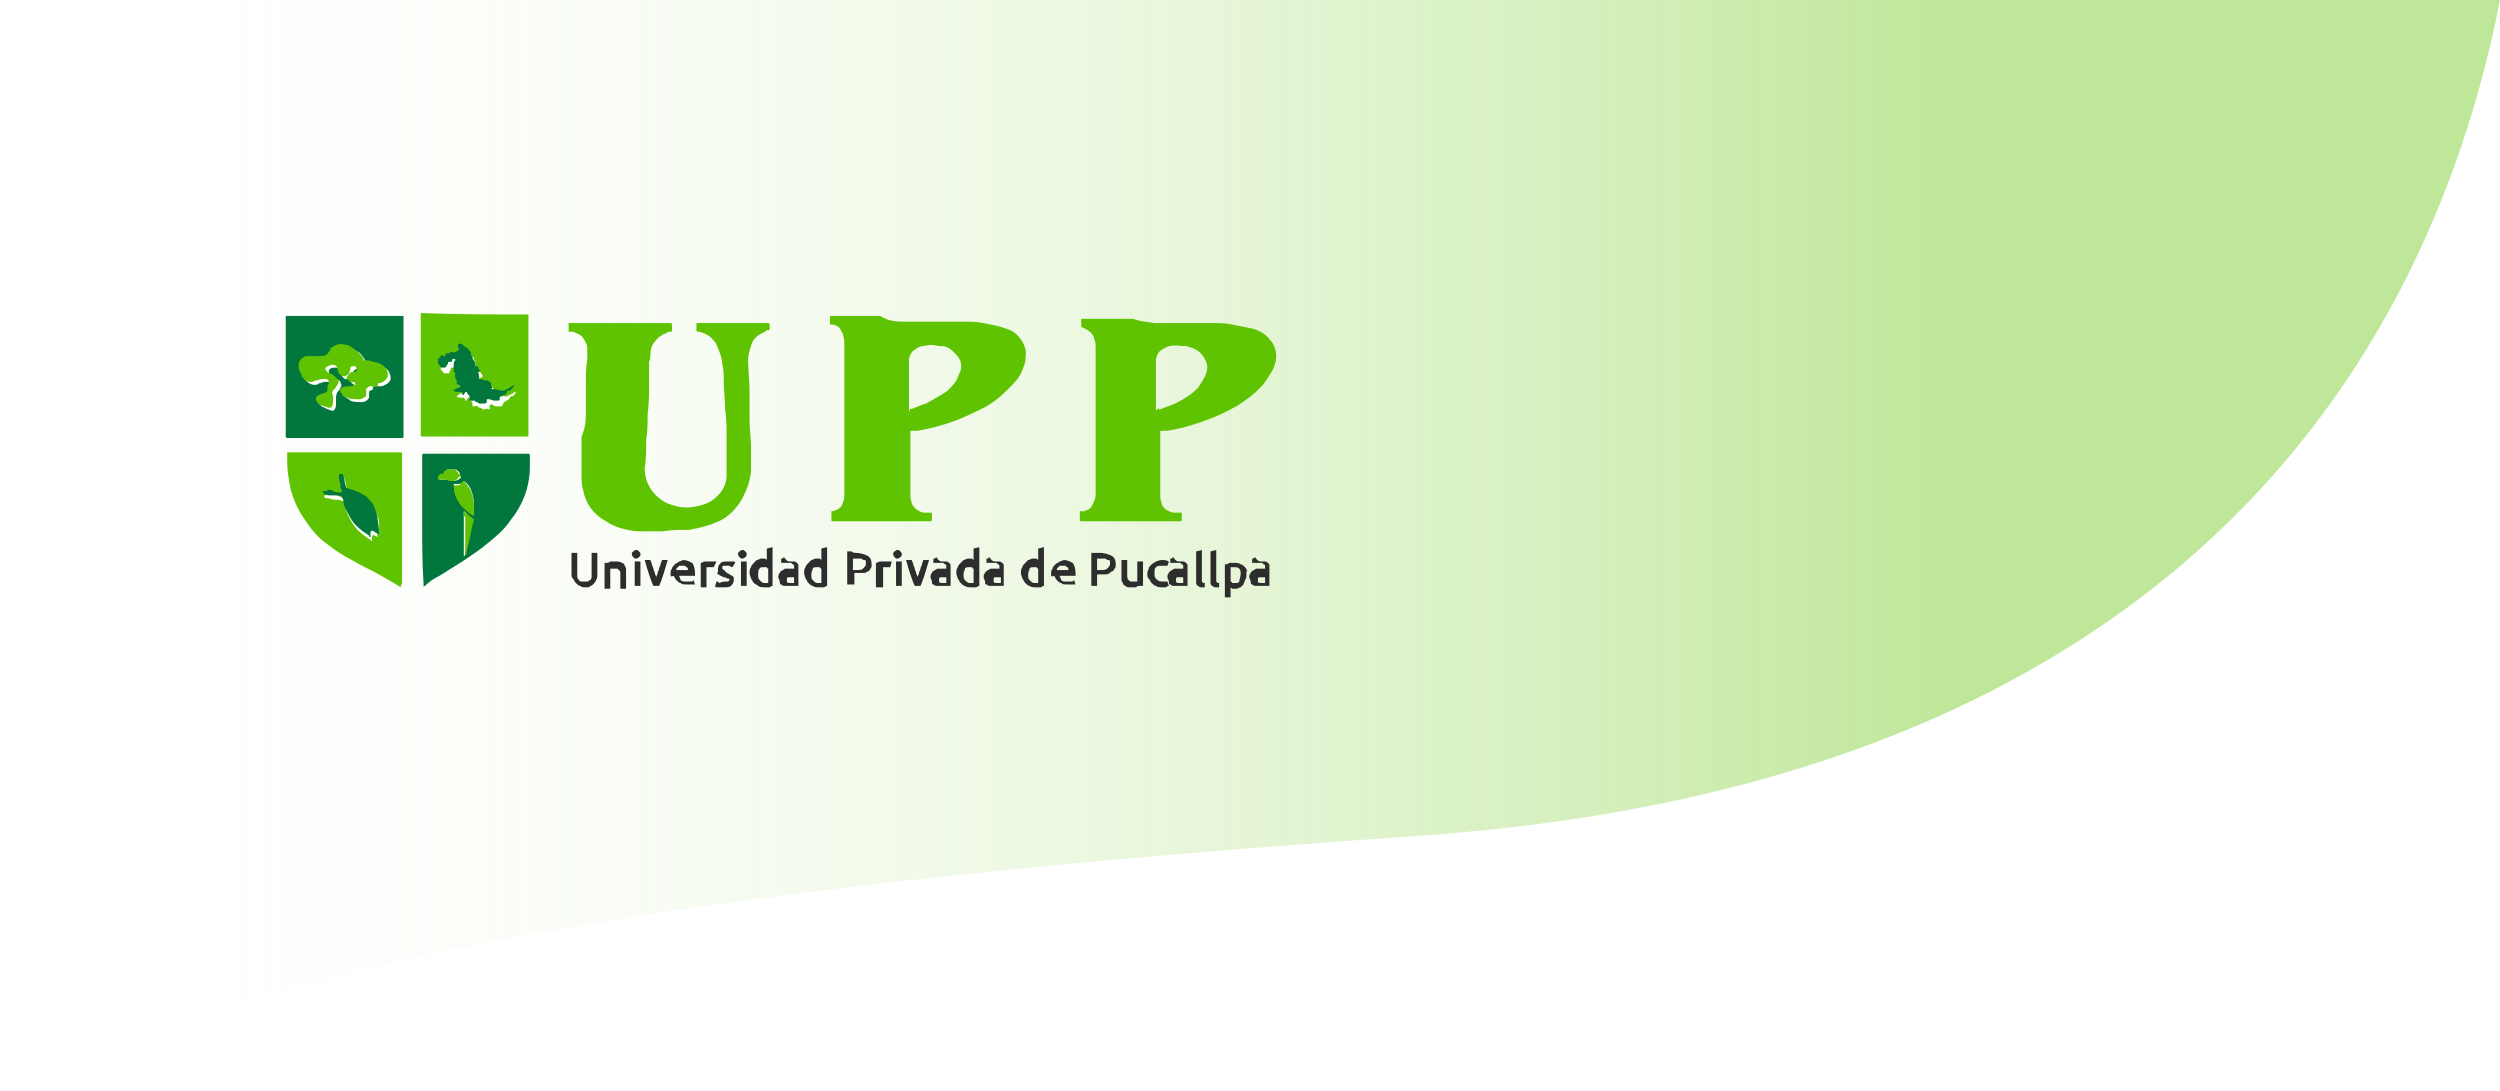
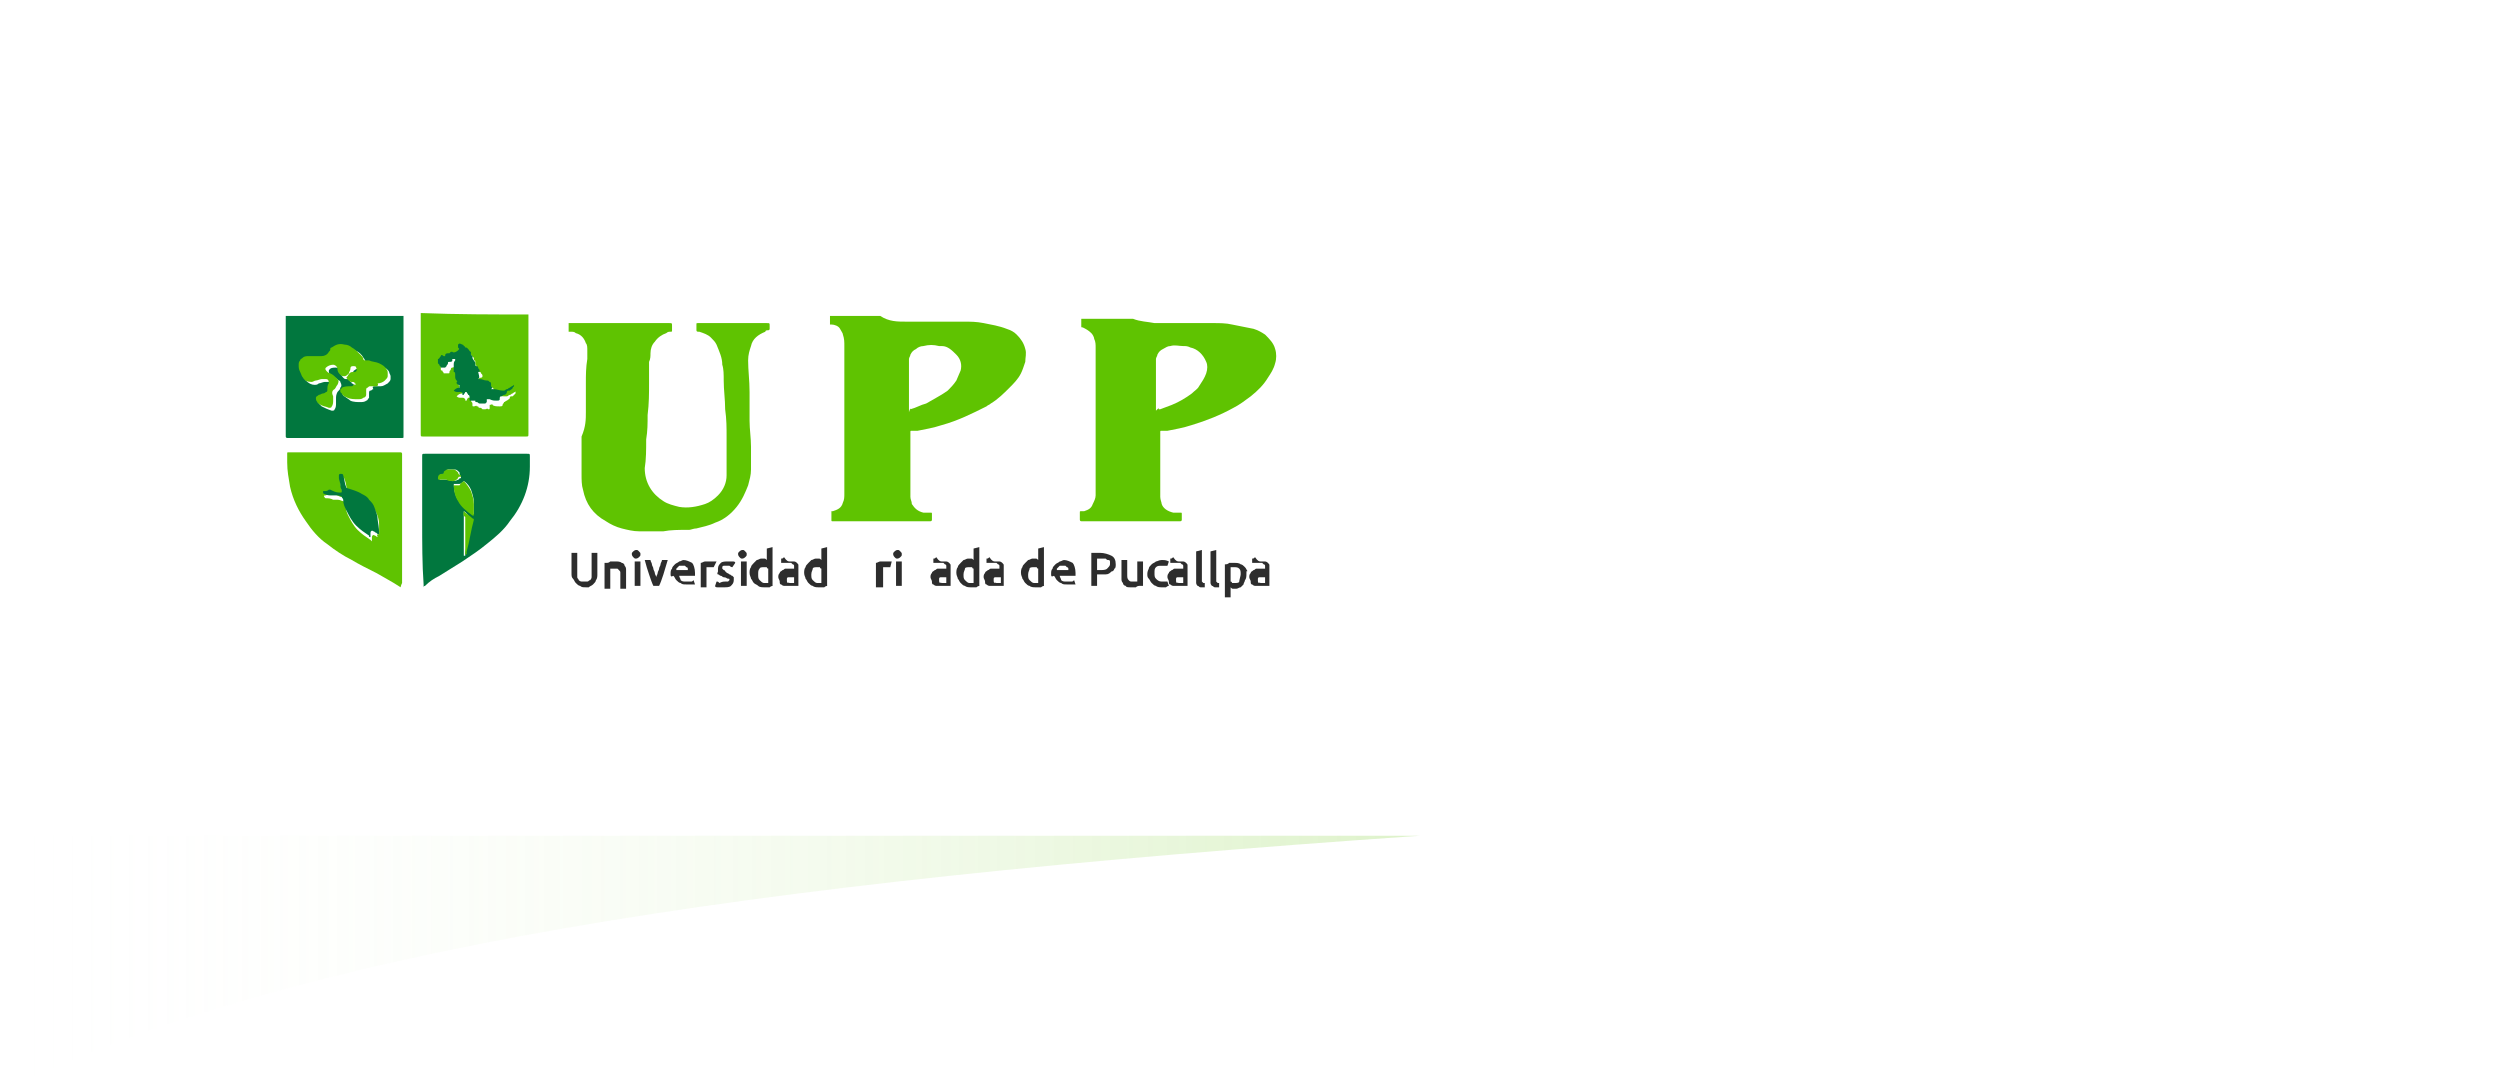
<svg xmlns="http://www.w3.org/2000/svg" version="1.1" id="Capa_1" x="0px" y="0px" viewBox="0 0 174.1 76" style="enable-background:new 0 0 174.1 76;" xml:space="preserve">
  <style type="text/css">
	.st0{opacity:0.4;fill:url(#SVGID_1_);enable-background:new    ;}
	.st1{fill:#5FC301;}
	.st2{fill:#01773E;}
	.st3{fill:#2D2D2D;}
</style>
  <g id="Capa_2_1_">
    <g id="OBJECTS">
      <linearGradient id="SVGID_1_" gradientUnits="userSpaceOnUse" x1="0" y1="39.276" x2="174.14" y2="39.276" gradientTransform="matrix(1 0 0 -1 0 77.276)">
        <stop offset="1.000000e-02" style="stop-color:#FFFFFF;stop-opacity:0" />
        <stop offset="0.78" style="stop-color:#5FC301" />
      </linearGradient>
-       <path class="st0" d="M0,0v76c20.7-9.8,50.9-14.5,98.9-17.8C153.4,54.4,169.6,23,174.1,0H0z" />
+       <path class="st0" d="M0,0v76c20.7-9.8,50.9-14.5,98.9-17.8H0z" />
    </g>
  </g>
  <g>
    <path class="st1" d="M36.8,21.9c0,0.1,0,0.1,0,0.2c0,2.7,0,5.4,0,8.1c0,0.2,0,0.2-0.2,0.2c-2.4,0-4.7,0-7.1,0c-0.2,0-0.2,0-0.2-0.2   c0-2.7,0-5.4,0-8.2c0-0.1,0-0.1,0-0.2C31.9,21.9,34.3,21.9,36.8,21.9z M33.3,26.4C33.3,26.4,33.3,26.3,33.3,26.4   C33.3,26.3,33.3,26.3,33.3,26.4c0.1-0.1,0.2-0.1,0.2-0.1c0.1,0,0.1-0.1,0.1-0.1c0-0.1,0-0.1-0.1-0.2c0-0.1-0.1-0.1-0.1-0.1   c0,0-0.1,0-0.1-0.1c0-0.1-0.1-0.2-0.1-0.3c-0.1-0.1-0.1-0.1-0.1-0.3c0-0.1,0-0.1-0.1-0.1c0,0,0-0.1,0-0.1c0,0,0-0.1,0-0.1   c-0.1,0-0.1-0.1-0.2-0.2c0-0.1-0.1-0.1-0.2-0.1c0,0-0.1,0-0.1-0.1c0,0,0,0-0.1-0.1c-0.2-0.1-0.2-0.1-0.3,0c-0.1,0.1-0.1,0.1,0,0.2   c0,0.1,0,0.1,0,0.2c-0.1,0.1-0.2,0.1-0.4,0.1c0,0-0.1,0-0.1,0c-0.1,0-0.1,0.1-0.1,0.1c-0.1,0-0.2,0.1-0.3,0.2c0,0-0.1,0-0.1,0   c-0.1,0-0.1,0-0.2,0c-0.1,0.1-0.1,0.1-0.2,0.2c0,0,0,0,0,0.1c0,0.1,0,0.1,0,0.2c0,0.1,0,0.1,0.1,0.1c0,0.1,0.1,0.1,0.1,0.2   c0,0,0,0,0.1,0c0,0,0.1,0,0.1,0c0,0,0.1,0,0.1,0c0.1,0,0.1,0,0.1-0.1c0-0.1,0.1-0.1,0.1-0.2c0-0.1,0.1-0.1,0.1-0.1   c0.1,0,0.2-0.1,0.2-0.1c0,0,0,0,0-0.1c0,0,0,0,0,0c0.1,0,0.1,0,0.2,0c0,0,0,0.1,0,0.1c0,0,0,0,0,0c-0.1,0.1-0.1,0.2-0.1,0.3   c0,0.1,0,0.1,0,0.2c0,0.1,0,0.1,0,0.2c0,0,0,0.1,0,0.1c0.1,0.1,0.1,0.1,0.1,0.2c0,0,0,0,0,0.1c0,0.1,0,0.2,0.1,0.3c0,0,0,0.1,0,0.1   c0,0-0.1,0.1,0,0.1c0,0,0,0.1,0.1,0.1c0,0,0.1,0.1,0.1,0.1c0,0,0,0.1,0,0.1c-0.2,0-0.3,0.1-0.4,0.2c0.1,0.1,0.2,0.1,0.3,0.1   c0,0,0.1,0,0.1,0c0.1,0,0.1,0,0.2,0.1c0,0,0,0,0,0.1c0,0,0,0,0.1,0c0,0,0,0,0,0c0-0.1,0.1-0.2,0.1-0.2c0,0,0,0,0.1,0   c0.1,0,0.1,0.1,0.1,0.2c0,0.1,0.1,0.1,0.1,0.2c0,0,0,0,0,0.1c0,0.1,0,0.1,0.1,0.1c0.1,0,0.2-0.1,0.2,0c0,0,0.1,0,0.1,0c0,0,0,0,0,0   c0,0.1,0.1,0.1,0.1,0.1c0.1,0,0.1,0,0.2,0.1c0,0,0.1,0,0.1,0c0,0,0.1,0,0.1,0c0.1,0,0.1-0.1,0.2,0c0.1,0,0.1,0,0.1-0.1   c0,0,0-0.1,0-0.1c0,0,0,0,0-0.1c0.1,0,0.2-0.1,0.2,0c0.1,0.1,0.3,0.1,0.5,0.1c0.1,0,0.2,0,0.2-0.1c0,0,0,0,0,0   c0-0.1,0.1-0.1,0.1-0.2c0.1,0,0.1-0.1,0.2-0.1c0.1-0.1,0.2-0.1,0.2-0.2c0-0.1,0.1-0.1,0.1-0.1c0,0,0,0,0.1,0   c0.1-0.1,0.1-0.1,0.2-0.2c0-0.1,0-0.2,0.1-0.2c0,0,0,0,0,0c0,0,0,0,0,0c-0.1,0.1-0.2,0.1-0.3,0.2c-0.1,0-0.1,0.1-0.2,0.1   c-0.1,0-0.1,0.1-0.2,0.1c0,0-0.1,0-0.1,0c-0.2,0-0.4,0-0.6-0.1c-0.1,0-0.1,0-0.2,0c0,0,0,0,0,0c0-0.1,0-0.1,0-0.2c0,0,0,0,0-0.1   c0-0.1,0-0.1-0.1-0.2c-0.1,0-0.1-0.1-0.2-0.1c-0.2,0-0.3-0.1-0.5-0.1C33.3,26.4,33.3,26.4,33.3,26.4z" />
-     <path class="st1" d="M28,21.9C28,22,28,22,28,21.9c-0.1,0-0.1,0-0.2,0c-2.6,0-5.2,0-7.8,0c-0.1,0-0.1,0-0.2,0c0,0,0,0,0,0   C22.6,21.9,25.3,21.9,28,21.9z" />
    <path class="st1" d="M80.4,22.5c1.4,0,2.7,0,4.1,0c0.4,0,0.9,0,1.3,0.1c0.5,0.1,1,0.2,1.5,0.3c0.3,0.1,0.5,0.2,0.8,0.4   c0.3,0.3,0.6,0.6,0.7,1c0.1,0.3,0.1,0.7,0,1c-0.1,0.4-0.3,0.7-0.5,1c-0.3,0.5-0.7,0.9-1.2,1.3c-0.4,0.3-0.8,0.6-1.2,0.8   c-0.9,0.5-1.9,0.9-2.9,1.2c-0.6,0.2-1.2,0.3-1.7,0.4c-0.1,0-0.3,0-0.4,0c-0.1,0-0.1,0-0.1,0.1c0,0,0,0,0,0c0,1.3,0,2.5,0,3.8   c0,0.2,0,0.5,0,0.7c0,0.2,0.1,0.4,0.1,0.5c0.1,0.3,0.4,0.5,0.8,0.6c0.2,0,0.3,0,0.5,0c0.1,0,0.1,0,0.1,0.1c0,0.1,0,0.3,0,0.4   c0,0,0,0.1-0.1,0.1c0,0-0.1,0-0.1,0c-0.1,0-0.2,0-0.3,0c-1.1,0-2.3,0-3.4,0c-0.9,0-1.8,0-2.7,0c-0.1,0-0.2,0-0.4,0   c0,0-0.1,0-0.1-0.1c0,0,0-0.1,0-0.1c0-0.1,0-0.2,0-0.4c0-0.1,0-0.1,0.1-0.1c0.1,0,0.1,0,0.2,0c0.3-0.1,0.5-0.2,0.6-0.5   c0.1-0.2,0.2-0.4,0.2-0.6c0-3.1,0-6.2,0-9.3c0-0.3,0-0.7,0-1c0-0.2,0-0.4-0.1-0.6c0-0.1-0.1-0.3-0.2-0.4c-0.2-0.2-0.4-0.3-0.6-0.4   c0,0,0,0,0,0c-0.1,0-0.1,0-0.1-0.1c0-0.1,0-0.2,0-0.3c0-0.1,0-0.2,0-0.2c0,0,0.1,0,0.2,0c1.1,0,2.3,0,3.4,0   C79.4,22.4,79.9,22.4,80.4,22.5C80.4,22.4,80.4,22.5,80.4,22.5z M80.7,28.5c0.1,0,0.1,0,0.1,0c0.3-0.1,0.5-0.2,0.8-0.3   c0.5-0.2,1-0.5,1.4-0.8c0.2-0.2,0.4-0.3,0.5-0.5c0.2-0.3,0.4-0.6,0.5-0.9c0.1-0.3,0.1-0.6,0-0.8c-0.2-0.5-0.6-0.9-1.1-1   c-0.2-0.1-0.3-0.1-0.5-0.1c-0.3,0-0.6-0.1-0.9,0c-0.2,0-0.3,0.1-0.5,0.2c-0.2,0.1-0.3,0.2-0.4,0.4c0,0.1-0.1,0.2-0.1,0.3   c0,0.5,0,1,0,1.5c0,0.7,0,1.4,0,2.1C80.7,28.4,80.7,28.4,80.7,28.5z" />
    <path class="st1" d="M63.1,22.4c1.3,0,2.7,0,4,0c0.5,0,0.9,0,1.4,0.1c0.5,0.1,1.1,0.2,1.6,0.4c0.3,0.1,0.5,0.2,0.7,0.4   c0.3,0.3,0.5,0.6,0.6,1c0.1,0.3,0,0.6,0,0.9c-0.1,0.3-0.2,0.6-0.3,0.8c-0.2,0.4-0.5,0.7-0.8,1c-0.4,0.4-0.8,0.8-1.3,1.1   c-0.1,0.1-0.2,0.1-0.3,0.2c-1,0.5-2,1-3.1,1.3c-0.6,0.2-1.2,0.3-1.7,0.4c-0.1,0-0.3,0-0.4,0c-0.1,0-0.1,0-0.1,0.1c0,0.5,0,1,0,1.5   c0,0.8,0,1.6,0,2.4c0,0.2,0,0.4,0,0.6c0,0.2,0.1,0.3,0.1,0.5c0.2,0.3,0.4,0.5,0.8,0.6c0.2,0,0.3,0,0.5,0c0.1,0,0.1,0,0.1,0.1   c0,0.1,0,0.3,0,0.4c0,0,0,0.1-0.1,0.1c0,0-0.1,0-0.1,0c-0.3,0-0.7,0-1,0c-1,0-2,0-3,0c-0.8,0-1.5,0-2.3,0c-0.1,0-0.3,0-0.4,0   c-0.1,0-0.1,0-0.1-0.1c0-0.2,0-0.3,0-0.5c0,0,0-0.1,0-0.1c0,0,0.1,0,0.1,0c0.3-0.1,0.6-0.2,0.7-0.6c0.1-0.2,0.1-0.4,0.1-0.6   c0-1.3,0-2.6,0-3.9c0-2.1,0-4.3,0-6.4c0-0.3,0-0.5-0.1-0.8c0-0.1-0.1-0.2-0.2-0.4c-0.1-0.2-0.4-0.3-0.6-0.3c0,0-0.1,0-0.1,0   c0,0,0,0,0-0.1c0-0.2,0-0.3,0-0.5c0,0,0,0,0.1,0c0,0,0.1,0,0.1,0c1.1,0,2.2,0,3.3,0C61.9,22.4,62.5,22.4,63.1,22.4   C63.1,22.4,63.1,22.4,63.1,22.4z M63.4,28.5C63.4,28.5,63.4,28.5,63.4,28.5c0.4-0.1,0.7-0.3,1.1-0.4c0.5-0.3,1.1-0.6,1.5-0.9   c0.2-0.2,0.4-0.4,0.6-0.7c0.1-0.2,0.2-0.5,0.3-0.7c0.1-0.4,0-0.8-0.3-1.1c-0.3-0.3-0.6-0.6-1-0.6c-0.1,0-0.1,0-0.2,0   c-0.4-0.1-0.7-0.1-1.1,0c-0.2,0-0.4,0.1-0.5,0.2c-0.2,0.1-0.3,0.2-0.4,0.4c0,0.1-0.1,0.2-0.1,0.3c0,0.2,0,0.5,0,0.7c0,1,0,2,0,3   C63.4,28.4,63.4,28.4,63.4,28.5z" />
    <path class="st1" d="M40.8,28.7c0-0.1,0-0.1,0-0.2c0-0.6,0-1.2,0-1.8c0-0.6,0-1.1,0.1-1.7c0-0.2,0-0.4,0-0.6c0-0.2,0-0.4-0.1-0.5   c-0.1-0.3-0.3-0.6-0.7-0.7c-0.1-0.1-0.2-0.1-0.4-0.1c0,0-0.1,0-0.1,0c0,0,0,0,0-0.1c0-0.2,0-0.3,0-0.5c0,0,0,0,0.1,0   c0,0,0.1,0,0.1,0c1.7,0,3.4,0,5.1,0c0.6,0,1.1,0,1.7,0c0.2,0,0.2,0,0.2,0.2c0,0.1,0,0.2,0,0.3c0,0.1,0,0.1-0.1,0.1   c-0.1,0-0.2,0-0.3,0.1c-0.3,0.1-0.6,0.3-0.8,0.6c-0.2,0.2-0.3,0.5-0.3,0.8c0,0.2,0,0.4-0.1,0.6c0,0.5,0,1,0,1.5   c0,0.7,0,1.4-0.1,2.2c0,0.6,0,1.1-0.1,1.7c0,0.7,0,1.4-0.1,2c0,1,0.5,1.8,1.3,2.3c0.3,0.2,0.7,0.3,1.1,0.4c0.6,0.1,1.2,0,1.8-0.2   c0.3-0.1,0.6-0.3,0.9-0.6c0.4-0.4,0.6-0.9,0.6-1.4c0-0.9,0-1.8,0-2.7c0-0.6,0-1.2-0.1-1.9c0-0.7-0.1-1.3-0.1-2c0-0.4,0-0.8-0.1-1.1   c0-0.5-0.2-0.9-0.4-1.4c-0.1-0.2-0.2-0.3-0.4-0.5c-0.2-0.2-0.5-0.3-0.8-0.4c0,0-0.1,0-0.1,0c0,0-0.1,0-0.1-0.1c0-0.1,0-0.3,0-0.4   c0-0.1,0-0.1,0.1-0.1c0,0,0.1,0,0.1,0c1.6,0,3.1,0,4.7,0c0.2,0,0.2,0,0.2,0.2c0,0.1,0,0.1,0,0.2c0,0,0,0.1-0.1,0.1   c-0.1,0-0.2,0-0.2,0.1c-0.5,0.2-0.9,0.5-1,1c-0.1,0.3-0.2,0.6-0.2,1c0,0.7,0.1,1.4,0.1,2.2c0,0.3,0,0.5,0,0.8c0,0.4,0,0.8,0,1.2   c0,0.6,0.1,1.2,0.1,1.8c0,0.3,0,0.6,0,0.9c0,0.2,0,0.5,0,0.7c0,0.4-0.1,0.7-0.2,1.1c-0.2,0.5-0.4,1-0.8,1.5   c-0.4,0.5-0.9,0.9-1.5,1.1c-0.4,0.2-0.9,0.3-1.3,0.4c-0.2,0-0.4,0.1-0.5,0.1c-0.1,0-0.1,0-0.2,0c-0.5,0-1.1,0-1.6,0.1   c-0.6,0-1.1,0-1.7,0c-0.4,0-0.8-0.1-1.2-0.2c-0.4-0.1-0.8-0.3-1.1-0.5c-0.9-0.5-1.4-1.2-1.6-2.2c-0.1-0.3-0.1-0.7-0.1-1.1   c0-0.3,0-0.6,0-1c0,0,0-0.1,0-0.1c0-0.5,0-1,0-1.5C40.8,29.7,40.8,29.2,40.8,28.7C40.8,28.7,40.8,28.7,40.8,28.7z" />
    <path class="st2" d="M19.9,22c0.1,0,0.1,0,0.2,0c2.6,0,5.2,0,7.8,0c0.1,0,0.1,0,0.2,0c0,0,0,0,0,0.1c0,0,0,0.1,0,0.1   c0,2.7,0,5.4,0,8.1c0,0,0,0.1,0,0.1c0,0.1,0,0.1-0.1,0.1c0,0-0.1,0-0.1,0c-2.6,0-5.2,0-7.8,0c0,0-0.1,0-0.1,0c0,0-0.1,0-0.1-0.1   c0,0,0-0.1,0-0.1c0-2.7,0-5.4,0-8.1C19.9,22.1,19.9,22.1,19.9,22C19.9,22,19.9,22,19.9,22z M26.1,26.9c0.1,0,0.3,0,0.4,0   c0.2,0,0.3-0.1,0.5-0.2c0.1-0.1,0.2-0.2,0.2-0.3c0-0.1,0-0.1,0-0.2c0-0.1-0.1-0.2-0.1-0.3c-0.1-0.2-0.3-0.3-0.5-0.4   c-0.2-0.1-0.5-0.2-0.7-0.2c-0.1,0-0.1,0-0.2,0c-0.1,0-0.1,0-0.2-0.1c-0.1-0.1-0.1-0.2-0.2-0.3c-0.1-0.2-0.3-0.4-0.6-0.5   c-0.2-0.1-0.3-0.2-0.5-0.2c-0.3,0-0.6,0.1-0.9,0.2c0,0-0.1,0.1-0.1,0.1c0,0.1-0.1,0.2-0.1,0.2c-0.1,0.2-0.3,0.3-0.5,0.3   c-0.3,0-0.6,0-0.9,0c-0.1,0-0.3,0-0.4,0.1c-0.1,0-0.1,0.1-0.2,0.2c0,0.1-0.1,0.2-0.1,0.3c0,0.2,0,0.4,0.1,0.5   c0,0.1,0.1,0.2,0.2,0.4c0.2,0.2,0.4,0.3,0.6,0.3c0.1,0,0.2,0,0.3-0.1c0.1,0,0.3-0.1,0.4-0.1c0.1,0,0.2,0,0.3,0   c0.1,0,0.2,0.2,0.2,0.3c0,0.1-0.1,0.2-0.1,0.4c0,0.1,0,0.1-0.1,0.2c-0.1,0-0.2,0.1-0.2,0.1c-0.1,0-0.2,0.1-0.3,0.1   c-0.1,0-0.1,0.1-0.2,0.2c-0.1,0.1,0,0.2,0.1,0.3c0,0,0,0,0.1,0.1c0.2,0.1,0.4,0.2,0.7,0.3c0.1,0,0.2,0,0.2-0.1   c0.1-0.1,0.1-0.3,0.1-0.4c0-0.1,0-0.2,0-0.3c0-0.2,0-0.3,0.1-0.5c0,0,0,0,0,0c0.1-0.1,0.2-0.2,0.2-0.3c0.1-0.1,0.1-0.2,0-0.4   c0,0,0-0.1-0.1-0.1c-0.1-0.1-0.3-0.2-0.4-0.3c-0.1,0-0.2-0.1-0.2-0.1c-0.1-0.1-0.1-0.2-0.1-0.3c0.1-0.2,0.3-0.2,0.5-0.2   c0.2,0,0.3,0.1,0.3,0.3c0,0.1,0.1,0.3,0.2,0.4c0.1,0.1,0.1,0.1,0.3,0.1c0.1,0,0.2-0.1,0.3-0.2c0-0.1,0.1-0.2,0.1-0.3   c0-0.1,0.1-0.1,0.2-0.2c0.1,0,0.2,0,0.2,0.1c0,0.1,0,0.2-0.1,0.3c0,0,0,0-0.1,0c-0.2,0.1-0.3,0.2-0.4,0.3c-0.1,0.1,0,0.2,0,0.2   c0,0,0.1,0,0.1,0.1c0.1,0,0.1,0.1,0.2,0.1c0.1,0,0.1,0.1,0.2,0.1c0,0,0,0.1,0,0.1c0,0-0.1,0-0.1,0c-0.1,0-0.2,0-0.2,0.1   c-0.2,0-0.4,0.1-0.6,0.1c0,0-0.1,0-0.1,0.1c-0.1,0.1-0.1,0.1,0,0.2c0,0,0,0.1,0.1,0.1c0.1,0.1,0.3,0.2,0.4,0.3   c0.2,0.1,0.5,0.1,0.7,0.1c0.1,0,0.3,0,0.4-0.1c0.1,0,0.1-0.1,0.2-0.2c0-0.1,0-0.1,0-0.2c0,0,0-0.1,0-0.1c0-0.1,0-0.2,0.1-0.2   c0.1,0,0.1-0.1,0.2-0.1C25.9,26.9,26,26.9,26.1,26.9z" />
    <path class="st1" d="M27.9,40.9C27.9,40.9,27.8,40.9,27.9,40.9c-0.6-0.4-1.2-0.7-1.7-1c-0.6-0.3-1.2-0.6-1.7-0.9   c-0.6-0.3-1.2-0.7-1.7-1.1c-0.6-0.4-1.1-1-1.5-1.6c-0.5-0.7-0.9-1.5-1.1-2.4c-0.1-0.6-0.2-1.1-0.2-1.7c0-0.2,0-0.4,0-0.6   c0-0.1,0-0.1,0.1-0.1c0,0,0.1,0,0.1,0c2.5,0,5.1,0,7.6,0c0,0,0.1,0,0.1,0c0,0,0.1,0,0.1,0.1c0,0,0,0.1,0,0.1c0,3,0,5.9,0,8.9   C27.9,40.8,27.9,40.9,27.9,40.9z M26.4,37.2c0-0.2,0-0.5,0-0.7c0-0.3-0.1-0.6-0.2-0.8c-0.1-0.2-0.2-0.4-0.4-0.6   c-0.2-0.1-0.3-0.3-0.5-0.4c-0.3-0.2-0.6-0.3-1-0.4c-0.1,0-0.1-0.1-0.1-0.1c-0.1-0.3-0.1-0.6-0.2-0.8c0-0.1-0.1-0.2-0.2-0.1   c-0.1,0-0.1,0.1-0.1,0.1c0,0.1,0,0.1,0,0.2c0,0.2,0.1,0.4,0.1,0.5c0,0.1,0.1,0.2,0.1,0.4c0,0.1,0,0.1-0.1,0.1c0,0-0.1,0-0.1,0   c-0.2-0.1-0.4-0.2-0.6-0.2c0,0-0.1,0-0.1,0c-0.1,0-0.2,0-0.3,0.1c0,0-0.1,0-0.1,0c0,0-0.1,0.1,0,0.1c0,0,0,0.1,0.1,0.1   c0.2,0,0.3,0,0.5,0.1c0.1,0,0.2,0,0.3,0c0.2,0,0.3,0.1,0.4,0.1c0.1,0,0.1,0.1,0.1,0.2c0.1,0.2,0.1,0.5,0.2,0.7   c0.2,0.4,0.4,0.8,0.7,1.1c0.3,0.3,0.6,0.5,0.9,0.7c0,0,0.1,0.1,0.1,0.1c0,0,0,0,0,0c0-0.1,0-0.2,0-0.3c0-0.1,0.1-0.2,0.2-0.1   c0.1,0,0.1,0.1,0.2,0.1C26.2,37.2,26.3,37.2,26.4,37.2z" />
    <path class="st2" d="M29.4,36.3c0-1.5,0-3,0-4.5c0-0.2,0-0.2,0.2-0.2c2.4,0,4.7,0,7.1,0c0.2,0,0.2,0,0.2,0.2c0,0.2,0,0.5,0,0.7   c0,1.4-0.5,2.7-1.4,3.8c-0.4,0.6-1,1.1-1.5,1.5c-0.6,0.5-1.2,0.9-1.8,1.3c-0.5,0.3-1.1,0.7-1.6,1c-0.4,0.2-0.7,0.4-1,0.7   c0,0-0.1,0-0.1,0.1c0,0,0,0,0,0c0-0.1,0-0.1,0-0.2C29.4,39.3,29.4,37.8,29.4,36.3z M32.3,33.5C32.3,33.5,32.3,33.5,32.3,33.5   c-0.1,0.1-0.2,0.2-0.3,0.2c-0.1,0-0.2,0-0.3,0c0,0,0,0-0.1,0c0,0,0,0,0,0c0,0.4,0.1,0.8,0.3,1.1c0.3,0.4,0.6,0.7,1,1c0,0,0,0,0.1,0   c0-0.1,0-0.1,0-0.2c0-0.2,0-0.4,0-0.6c0-0.3-0.1-0.6-0.2-0.9C32.7,33.9,32.6,33.7,32.3,33.5z M32.3,35.6c0,0.2,0,0.3,0,0.5   c0,0.8,0,1.7,0,2.5c0,0,0,0.1,0,0.1c0,0,0,0,0.1,0c0,0,0,0,0,0c0-0.1,0-0.1,0-0.2c0.1-0.7,0.3-1.5,0.5-2.2c0-0.1,0-0.1-0.1-0.1   C32.6,35.9,32.5,35.7,32.3,35.6C32.3,35.6,32.3,35.6,32.3,35.6z M31.5,33.5c0.2,0,0.2,0,0.4-0.1c0,0,0.1,0,0.1-0.1c0,0,0.1,0,0.1,0   c0,0,0-0.1,0-0.1C32,33.1,32,33,32,32.9c-0.1-0.1-0.2-0.2-0.3-0.2c-0.1,0-0.2,0-0.3,0c-0.1,0-0.1,0-0.2,0c-0.1,0-0.1,0.1-0.2,0.2   c0,0.1-0.1,0.1-0.1,0.1c-0.2,0-0.3,0.1-0.3,0.3c0,0.1,0,0.1,0.1,0.1c0.1,0,0.2,0,0.3,0c0.1,0,0.1,0,0.2,0   C31.2,33.4,31.4,33.5,31.5,33.5z" />
    <path class="st2" d="M33.3,26.4c0.1,0,0.1,0,0.1,0c0.2,0,0.3,0.1,0.5,0.1c0.1,0,0.1,0,0.2,0.1c0.1,0,0.1,0.1,0.1,0.2c0,0,0,0,0,0.1   c0.1,0.1,0.1,0.1,0,0.2c0,0,0,0,0,0c0.1,0,0.1,0,0.2,0c0.2,0,0.4,0.1,0.6,0.1c0,0,0.1,0,0.1,0c0.1,0,0.1-0.1,0.2-0.1   c0.1,0,0.1-0.1,0.2-0.1c0.1-0.1,0.2-0.1,0.3-0.2c0,0,0,0,0,0c0,0,0,0,0,0c0,0.1,0,0.1-0.1,0.2c0,0.1-0.1,0.1-0.2,0.2c0,0,0,0-0.1,0   c-0.1,0-0.1,0.1-0.1,0.1c0,0.1-0.1,0.2-0.2,0.2c-0.1,0-0.1,0.1-0.2,0.1c-0.1,0-0.1,0.1-0.1,0.2c0,0,0,0,0,0c0,0.1-0.1,0.1-0.2,0.1   c-0.2,0-0.3,0-0.5-0.1c-0.1,0-0.2,0-0.2,0c0,0,0,0,0,0.1c0,0,0,0.1,0,0.1c0,0-0.1,0.1-0.1,0.1c-0.1,0-0.1,0-0.2,0c0,0,0,0-0.1,0   c0,0-0.1,0-0.1,0c-0.1,0-0.1-0.1-0.2-0.1c-0.1,0-0.1,0-0.1-0.1c0,0,0,0,0,0c0,0-0.1,0-0.1,0c-0.1,0-0.2,0-0.2,0   c-0.1,0-0.1,0-0.1-0.1c0,0,0,0,0-0.1c0-0.1,0-0.2-0.1-0.2c0-0.1-0.1-0.1-0.1-0.2c0,0-0.1,0-0.1,0c0,0.1-0.1,0.1-0.1,0.2   c0,0,0,0,0,0c0,0-0.1,0-0.1,0c0,0,0,0,0-0.1c0-0.1-0.1-0.1-0.2-0.1c0,0-0.1,0-0.1,0c-0.1,0-0.2,0-0.3-0.1c0.1-0.1,0.2-0.2,0.4-0.2   c0,0,0,0,0-0.1c0-0.1,0-0.1-0.1-0.1c0,0,0,0-0.1-0.1c0,0,0-0.1,0-0.1c0,0,0.1,0,0-0.1c-0.1-0.1-0.1-0.2-0.1-0.3c0,0,0,0,0-0.1   c0-0.1,0-0.2-0.1-0.2c0,0,0-0.1,0-0.1c0-0.1,0-0.1,0-0.2c0,0,0-0.1,0-0.2c0-0.1,0-0.2,0.1-0.3c0,0,0,0,0,0c0,0,0-0.1,0-0.1   c-0.1,0-0.1,0-0.2,0c0,0,0,0,0,0c0,0,0,0,0,0.1c0,0.1-0.1,0.1-0.2,0.1c-0.1,0-0.1,0-0.1,0.1c0,0.1-0.1,0.1-0.1,0.2   c0,0-0.1,0.1-0.1,0.1c0,0-0.1,0-0.1,0c0,0-0.1,0-0.1,0c0,0-0.1,0-0.1,0c0-0.1-0.1-0.1-0.1-0.2c0,0-0.1-0.1-0.1-0.1   c0-0.1,0-0.1,0-0.2c0,0,0-0.1,0-0.1c0.1,0,0.1-0.1,0.2-0.2c0-0.1,0.1-0.1,0.2,0c0,0,0.1,0,0.1,0c0-0.2,0.1-0.2,0.3-0.2   c0,0,0.1-0.1,0.1-0.1c0,0,0.1,0,0.1,0c0.1,0.1,0.3,0,0.4-0.1c0.1-0.1,0.1-0.1,0-0.2c0-0.1,0-0.1,0-0.2c0.1-0.1,0.1-0.1,0.3,0   c0,0,0.1,0,0.1,0.1c0,0,0.1,0,0.1,0.1c0.1,0,0.1,0,0.2,0.1c0.1,0.1,0.1,0.2,0.2,0.2c0,0,0,0.1,0,0.1c0,0.1,0,0.1,0,0.1   c0,0,0.1,0.1,0.1,0.1c0,0.1,0,0.2,0.1,0.3c0.1,0.1,0.1,0.2,0.1,0.3c0,0,0,0.1,0.1,0.1c0.1,0,0.1,0.1,0.1,0.1c0,0.1,0.1,0.1,0.1,0.2   c0,0.1,0,0.1-0.1,0.1C33.4,26.3,33.4,26.3,33.3,26.4C33.3,26.3,33.3,26.3,33.3,26.4C33.3,26.3,33.3,26.4,33.3,26.4z" />
    <path class="st1" d="M26.1,26.9c-0.1,0-0.2,0-0.3,0c-0.1,0-0.1,0-0.2,0.1c-0.1,0-0.1,0.1-0.1,0.2c0,0,0,0.1,0,0.1   c0,0.1,0,0.1,0,0.2c0,0.1-0.1,0.2-0.2,0.2c-0.1,0.1-0.2,0.1-0.4,0.1c-0.2,0-0.5,0-0.7-0.1c-0.2-0.1-0.3-0.1-0.4-0.3   c0,0,0,0-0.1-0.1c0-0.1,0-0.1,0-0.2c0,0,0.1,0,0.1-0.1c0.2-0.1,0.4-0.1,0.6-0.1c0.1,0,0.2,0,0.2-0.1c0,0,0.1,0,0.1,0   c0.1,0,0.1-0.1,0-0.1c0-0.1-0.1-0.1-0.2-0.1c-0.1,0-0.1,0-0.2-0.1c0,0-0.1,0-0.1-0.1c-0.1-0.1-0.1-0.1,0-0.2   c0.1-0.2,0.2-0.3,0.4-0.3c0,0,0,0,0.1,0c0.1,0,0.2-0.1,0.1-0.3c0-0.1-0.1-0.1-0.2-0.1c-0.1,0-0.2,0-0.2,0.2c0,0.1-0.1,0.2-0.1,0.3   c-0.1,0.1-0.2,0.2-0.3,0.2c-0.1,0-0.2,0-0.3-0.1c-0.1-0.1-0.2-0.2-0.2-0.4c0-0.2-0.2-0.3-0.3-0.3c-0.2,0-0.4,0.1-0.5,0.2   c-0.1,0.1,0,0.2,0.1,0.3c0.1,0.1,0.2,0.1,0.2,0.1c0.2,0.1,0.3,0.2,0.4,0.3c0,0,0.1,0.1,0.1,0.1c0.1,0.1,0.1,0.2,0,0.4   c-0.1,0.1-0.1,0.2-0.2,0.3c0,0,0,0,0,0c-0.2,0.1-0.2,0.3-0.1,0.5c0,0.1,0,0.2,0,0.3c0,0.1,0,0.3-0.1,0.4c0,0.1-0.1,0.1-0.2,0.1   c-0.2-0.1-0.5-0.1-0.7-0.3c0,0-0.1,0-0.1-0.1c-0.1-0.1-0.1-0.2-0.1-0.3c0-0.1,0.1-0.1,0.2-0.2c0.1,0,0.2-0.1,0.3-0.1   c0.1,0,0.2-0.1,0.2-0.1c0.1,0,0.1-0.1,0.1-0.2c0-0.1,0-0.3,0.1-0.4c0-0.1,0-0.3-0.2-0.3c-0.1,0-0.2,0-0.3,0c-0.1,0-0.3,0.1-0.4,0.1   c-0.1,0-0.2,0.1-0.3,0.1c-0.3,0-0.5-0.1-0.6-0.3c-0.1-0.1-0.1-0.2-0.2-0.4c-0.1-0.2-0.1-0.3-0.1-0.5c0-0.1,0-0.2,0.1-0.3   c0-0.1,0.1-0.1,0.2-0.2c0.1-0.1,0.3-0.1,0.4-0.1c0.3,0,0.6,0,0.9,0c0.2,0,0.4-0.1,0.5-0.3c0.1-0.1,0.1-0.1,0.1-0.2   c0,0,0-0.1,0.1-0.1c0.3-0.2,0.5-0.3,0.9-0.2c0.2,0,0.4,0.1,0.5,0.2c0.2,0.1,0.4,0.3,0.6,0.5c0.1,0.1,0.2,0.2,0.2,0.3   c0,0.1,0.1,0.1,0.2,0.1c0.1,0,0.1,0,0.2,0c0.2,0.1,0.5,0.1,0.7,0.2c0.2,0.1,0.4,0.2,0.5,0.4c0.1,0.1,0.1,0.2,0.1,0.3   c0,0.1,0,0.1,0,0.2c0,0.1-0.1,0.2-0.2,0.3c-0.1,0.1-0.3,0.2-0.5,0.2C26.4,26.9,26.2,26.9,26.1,26.9z" />
    <path class="st2" d="M26.4,37.2c-0.1,0-0.1,0-0.2-0.1c-0.1,0-0.1-0.1-0.2-0.1c-0.1-0.1-0.2,0-0.2,0.1c0,0.1,0,0.2,0,0.3   c0,0,0,0,0,0c-0.1,0-0.1,0-0.1-0.1c-0.3-0.2-0.6-0.4-0.9-0.7c-0.3-0.3-0.5-0.7-0.7-1.1c-0.1-0.2-0.2-0.4-0.2-0.7   c0-0.1-0.1-0.1-0.1-0.2c-0.1-0.1-0.3-0.1-0.4-0.1c-0.1,0-0.2,0-0.3,0c-0.2,0-0.3,0-0.5-0.1c0,0-0.1,0-0.1-0.1c0,0,0-0.1,0-0.1   c0,0,0.1,0,0.1,0c0.1,0,0.2,0,0.3-0.1c0,0,0.1,0,0.1,0c0.2,0.1,0.4,0.2,0.6,0.2c0,0,0.1,0,0.1,0c0.1,0,0.1,0,0.1-0.1   c0-0.1-0.1-0.2-0.1-0.4c0-0.2-0.1-0.4-0.1-0.5c0-0.1,0-0.1,0-0.2c0-0.1,0.1-0.1,0.1-0.1c0.1,0,0.2,0,0.2,0.1   c0.1,0.3,0.1,0.6,0.2,0.8c0,0.1,0.1,0.1,0.1,0.1c0.3,0.1,0.7,0.2,1,0.4c0.2,0.1,0.4,0.2,0.5,0.4c0.2,0.2,0.3,0.3,0.4,0.6   c0.1,0.3,0.2,0.5,0.2,0.8C26.4,36.8,26.4,37,26.4,37.2z" />
    <path class="st1" d="M32.3,33.5c0.2,0.2,0.4,0.5,0.5,0.7c0.1,0.3,0.2,0.6,0.2,0.9c0,0.2,0,0.4,0,0.6c0,0.1,0,0.1,0,0.2   c0,0,0,0-0.1,0c-0.4-0.3-0.8-0.6-1-1c-0.2-0.3-0.3-0.7-0.3-1.1c0,0,0,0,0,0c0,0,0,0,0.1,0c0.1,0,0.2,0,0.3,0   C32.1,33.6,32.2,33.6,32.3,33.5C32.3,33.5,32.3,33.5,32.3,33.5z" />
    <path class="st1" d="M32.3,35.6C32.3,35.6,32.3,35.6,32.3,35.6c0.2,0.2,0.4,0.3,0.6,0.5c0.1,0,0.1,0.1,0.1,0.1   c-0.2,0.7-0.3,1.5-0.5,2.2c0,0.1,0,0.1,0,0.2c0,0,0,0,0,0c0,0-0.1,0-0.1,0c0,0,0-0.1,0-0.1c0-0.8,0-1.7,0-2.5   C32.2,35.9,32.3,35.7,32.3,35.6z" />
    <path class="st1" d="M31.5,33.5c-0.2,0-0.3,0-0.4-0.1c0,0-0.1,0-0.2,0c-0.1,0-0.2,0-0.3,0c-0.1,0-0.1,0-0.1-0.1   c0-0.2,0.1-0.3,0.3-0.3c0.1,0,0.1,0,0.1-0.1c0-0.1,0.1-0.1,0.2-0.2c0.1,0,0.1,0,0.2,0c0.1,0,0.2,0,0.3,0c0.1,0,0.2,0.1,0.3,0.2   c0,0.1,0.1,0.2,0.2,0.2c0,0,0,0.1,0,0.1c0,0-0.1,0-0.1,0c0,0-0.1,0-0.1,0.1C31.7,33.5,31.7,33.5,31.5,33.5z" />
    <g>
      <path class="st3" d="M40.8,40.9c-0.2,0-0.3,0-0.4-0.1c-0.1,0-0.2-0.1-0.3-0.2c-0.1-0.1-0.1-0.2-0.2-0.3s-0.1-0.2-0.1-0.4v-1.4h0.4    v1.4c0,0.1,0,0.2,0,0.3s0.1,0.1,0.1,0.2c0,0,0.1,0.1,0.2,0.1c0.1,0,0.1,0,0.2,0c0.1,0,0.1,0,0.2,0c0.1,0,0.1-0.1,0.2-0.1    c0,0,0.1-0.1,0.1-0.2c0-0.1,0-0.2,0-0.3v-1.4h0.4V40c0,0.1,0,0.3-0.1,0.4c0,0.1-0.1,0.2-0.2,0.3c-0.1,0.1-0.2,0.1-0.3,0.2    C41.1,40.9,41,40.9,40.8,40.9z" />
      <path class="st3" d="M42.2,39.2c0.1,0,0.2,0,0.3-0.1c0.1,0,0.3,0,0.4,0c0.1,0,0.3,0,0.4,0.1c0.1,0,0.2,0.1,0.2,0.2    c0.1,0.1,0.1,0.2,0.1,0.3c0,0.1,0,0.2,0,0.3v1h-0.4v-0.9c0-0.1,0-0.2,0-0.2c0-0.1,0-0.1-0.1-0.2c0,0-0.1-0.1-0.1-0.1    c0,0-0.1,0-0.2,0c-0.1,0-0.1,0-0.2,0c-0.1,0-0.1,0-0.1,0v1.4h-0.4V39.2z" />
      <path class="st3" d="M44.6,38.6c0,0.1,0,0.1-0.1,0.2c0,0-0.1,0.1-0.2,0.1c-0.1,0-0.1,0-0.2-0.1c0,0-0.1-0.1-0.1-0.2    c0-0.1,0-0.1,0.1-0.2c0,0,0.1-0.1,0.2-0.1c0.1,0,0.1,0,0.2,0.1C44.6,38.5,44.6,38.5,44.6,38.6z M44.6,40.8h-0.4v-1.7h0.4V40.8z" />
      <path class="st3" d="M45.5,40.8c-0.1-0.2-0.2-0.5-0.3-0.8s-0.2-0.6-0.3-1h0.4c0,0.1,0.1,0.2,0.1,0.3c0,0.1,0.1,0.2,0.1,0.3    c0,0.1,0.1,0.2,0.1,0.3c0,0.1,0.1,0.2,0.1,0.3c0-0.1,0.1-0.2,0.1-0.3c0-0.1,0.1-0.2,0.1-0.3c0-0.1,0.1-0.2,0.1-0.3    c0-0.1,0.1-0.2,0.1-0.3h0.4c-0.1,0.3-0.2,0.7-0.3,1s-0.2,0.6-0.3,0.8H45.5z" />
      <path class="st3" d="M46.7,40c0-0.2,0-0.3,0.1-0.4c0-0.1,0.1-0.2,0.2-0.3c0.1-0.1,0.2-0.1,0.3-0.2c0.1,0,0.2-0.1,0.3-0.1    c0.2,0,0.4,0.1,0.6,0.2c0.1,0.1,0.2,0.4,0.2,0.7c0,0,0,0,0,0.1c0,0,0,0.1,0,0.1h-1.1c0,0.1,0.1,0.2,0.1,0.3    c0.1,0.1,0.2,0.1,0.4,0.1c0.1,0,0.2,0,0.3,0c0.1,0,0.1,0,0.2-0.1l0.1,0.3c0,0-0.1,0-0.1,0c0,0-0.1,0-0.1,0c0,0-0.1,0-0.2,0    c-0.1,0-0.1,0-0.2,0c-0.2,0-0.3,0-0.4-0.1c-0.1,0-0.2-0.1-0.3-0.2c-0.1-0.1-0.1-0.2-0.2-0.3C46.7,40.2,46.7,40.1,46.7,40z     M47.9,39.8c0-0.1,0-0.1,0-0.2c0,0,0-0.1-0.1-0.1c0,0-0.1-0.1-0.1-0.1c0,0-0.1,0-0.2,0c-0.1,0-0.1,0-0.2,0c0,0-0.1,0.1-0.1,0.1    c0,0-0.1,0.1-0.1,0.1c0,0,0,0.1,0,0.1H47.9z" />
      <path class="st3" d="M49.7,39.5c0,0-0.1,0-0.1,0c-0.1,0-0.1,0-0.2,0c0,0-0.1,0-0.1,0c0,0-0.1,0-0.1,0v1.4h-0.4v-1.7    c0.1,0,0.2-0.1,0.3-0.1c0.1,0,0.2,0,0.4,0c0,0,0.1,0,0.1,0c0,0,0.1,0,0.1,0c0,0,0.1,0,0.1,0c0,0,0.1,0,0.1,0L49.7,39.5z" />
      <path class="st3" d="M50.5,40.5c0.1,0,0.2,0,0.2,0c0,0,0.1-0.1,0.1-0.1c0-0.1,0-0.1-0.1-0.1c-0.1,0-0.1-0.1-0.3-0.1    c-0.1,0-0.1-0.1-0.2-0.1c-0.1,0-0.1-0.1-0.2-0.1S50,39.8,50,39.8c0-0.1,0-0.1,0-0.2c0-0.2,0.1-0.3,0.2-0.4    c0.1-0.1,0.3-0.1,0.5-0.1c0.1,0,0.2,0,0.3,0c0.1,0,0.2,0,0.2,0.1L51,39.5c0,0-0.1,0-0.2-0.1c-0.1,0-0.1,0-0.2,0    c-0.1,0-0.1,0-0.2,0c-0.1,0-0.1,0.1-0.1,0.1c0,0,0,0.1,0,0.1c0,0,0,0,0.1,0.1c0,0,0.1,0,0.1,0.1c0,0,0.1,0,0.1,0.1    c0.1,0,0.2,0.1,0.2,0.1c0.1,0,0.1,0.1,0.2,0.1c0,0,0.1,0.1,0.1,0.1c0,0.1,0,0.1,0,0.2c0,0.2-0.1,0.3-0.2,0.4    c-0.1,0.1-0.3,0.1-0.5,0.1c-0.2,0-0.3,0-0.4,0c-0.1,0-0.2,0-0.2-0.1l0.1-0.3c0.1,0,0.1,0,0.2,0.1C50.3,40.5,50.4,40.5,50.5,40.5z" />
      <path class="st3" d="M52,38.6c0,0.1,0,0.1-0.1,0.2c0,0-0.1,0.1-0.2,0.1c-0.1,0-0.1,0-0.2-0.1c0,0-0.1-0.1-0.1-0.2    c0-0.1,0-0.1,0.1-0.2c0,0,0.1-0.1,0.2-0.1c0.1,0,0.1,0,0.2,0.1C52,38.5,52,38.5,52,38.6z M52,40.8h-0.4v-1.7H52V40.8z" />
      <path class="st3" d="M53.9,40.8c-0.1,0-0.2,0-0.3,0.1c-0.1,0-0.2,0-0.4,0c-0.1,0-0.3,0-0.4-0.1s-0.2-0.1-0.3-0.2    c-0.1-0.1-0.1-0.2-0.2-0.3c0-0.1-0.1-0.2-0.1-0.4c0-0.1,0-0.3,0.1-0.4c0-0.1,0.1-0.2,0.2-0.3c0.1-0.1,0.1-0.1,0.2-0.2    c0.1,0,0.2-0.1,0.3-0.1c0.1,0,0.2,0,0.2,0c0.1,0,0.1,0,0.2,0.1v-0.8l0.4-0.1V40.8z M52.8,40c0,0.2,0,0.3,0.1,0.4    c0.1,0.1,0.2,0.2,0.3,0.2c0.1,0,0.1,0,0.2,0c0,0,0.1,0,0.1,0v-1c0,0-0.1,0-0.1-0.1c-0.1,0-0.1,0-0.2,0c-0.1,0-0.3,0-0.3,0.1    C52.8,39.7,52.8,39.8,52.8,40z" />
      <path class="st3" d="M55,39.1c0.1,0,0.2,0,0.3,0c0.1,0,0.2,0.1,0.2,0.1c0.1,0.1,0.1,0.1,0.1,0.2c0,0.1,0,0.2,0,0.3v1.1    c-0.1,0-0.2,0-0.3,0c-0.1,0-0.3,0-0.4,0c-0.1,0-0.2,0-0.3,0c-0.1,0-0.2-0.1-0.2-0.1c-0.1,0-0.1-0.1-0.1-0.2c0-0.1-0.1-0.2-0.1-0.3    c0-0.1,0-0.2,0.1-0.3c0-0.1,0.1-0.1,0.2-0.2c0.1,0,0.1-0.1,0.2-0.1c0.1,0,0.2,0,0.3,0c0,0,0.1,0,0.1,0c0,0,0.1,0,0.2,0v-0.1    c0,0,0-0.1,0-0.1c0,0,0-0.1-0.1-0.1c0,0-0.1-0.1-0.1-0.1c0,0-0.1,0-0.2,0c-0.1,0-0.2,0-0.3,0c-0.1,0-0.1,0-0.2,0l0-0.3    c0.1,0,0.1,0,0.2-0.1C54.8,39.1,54.9,39.1,55,39.1z M55,40.6c0.1,0,0.2,0,0.3,0v-0.4c0,0-0.1,0-0.1,0c0,0-0.1,0-0.1,0    c0,0-0.1,0-0.1,0c0,0-0.1,0-0.1,0c0,0-0.1,0-0.1,0.1c0,0,0,0.1,0,0.1c0,0.1,0,0.2,0.1,0.2C54.9,40.5,54.9,40.6,55,40.6z" />
      <path class="st3" d="M57.7,40.8c-0.1,0-0.2,0-0.3,0.1c-0.1,0-0.2,0-0.4,0c-0.1,0-0.3,0-0.4-0.1c-0.1,0-0.2-0.1-0.3-0.2    c-0.1-0.1-0.1-0.2-0.2-0.3c0-0.1-0.1-0.2-0.1-0.4c0-0.1,0-0.3,0.1-0.4c0-0.1,0.1-0.2,0.2-0.3c0.1-0.1,0.1-0.1,0.2-0.2    c0.1,0,0.2-0.1,0.3-0.1c0.1,0,0.2,0,0.2,0c0.1,0,0.1,0,0.2,0.1v-0.8l0.4-0.1V40.8z M56.5,40c0,0.2,0,0.3,0.1,0.4s0.2,0.2,0.3,0.2    c0.1,0,0.1,0,0.2,0c0,0,0.1,0,0.1,0v-1c0,0-0.1,0-0.1-0.1c-0.1,0-0.1,0-0.2,0c-0.1,0-0.3,0-0.3,0.1C56.6,39.7,56.5,39.8,56.5,40z" />
-       <path class="st3" d="M59.6,38.5c0.3,0,0.6,0.1,0.8,0.2c0.2,0.1,0.3,0.3,0.3,0.6c0,0.1,0,0.3-0.1,0.3c0,0.1-0.1,0.2-0.2,0.2    c-0.1,0.1-0.2,0.1-0.3,0.1c-0.1,0-0.3,0-0.4,0h-0.2v0.8H59v-2.3c0.1,0,0.2,0,0.3,0C59.4,38.5,59.5,38.5,59.6,38.5z M59.7,38.9    c-0.1,0-0.2,0-0.3,0v0.8h0.2c0.2,0,0.4,0,0.5-0.1c0.1-0.1,0.2-0.2,0.2-0.3c0-0.1,0-0.1,0-0.2c0-0.1-0.1-0.1-0.1-0.1    c-0.1,0-0.1,0-0.2-0.1C59.8,38.9,59.7,38.9,59.7,38.9z" />
      <path class="st3" d="M62,39.5c0,0-0.1,0-0.1,0c-0.1,0-0.1,0-0.2,0c0,0-0.1,0-0.1,0c0,0-0.1,0-0.1,0v1.4H61v-1.7    c0.1,0,0.2-0.1,0.3-0.1c0.1,0,0.2,0,0.4,0c0,0,0.1,0,0.1,0c0,0,0.1,0,0.1,0c0,0,0.1,0,0.1,0s0.1,0,0.1,0L62,39.5z" />
      <path class="st3" d="M62.8,38.6c0,0.1,0,0.1-0.1,0.2c0,0-0.1,0.1-0.2,0.1c-0.1,0-0.1,0-0.2-0.1c0,0-0.1-0.1-0.1-0.2    c0-0.1,0-0.1,0.1-0.2c0,0,0.1-0.1,0.2-0.1c0.1,0,0.1,0,0.2,0.1C62.8,38.5,62.8,38.5,62.8,38.6z M62.8,40.8h-0.4v-1.7h0.4V40.8z" />
-       <path class="st3" d="M63.7,40.8c-0.1-0.2-0.2-0.5-0.3-0.8c-0.1-0.3-0.2-0.6-0.3-1h0.4c0,0.1,0.1,0.2,0.1,0.3    c0,0.1,0.1,0.2,0.1,0.3c0,0.1,0.1,0.2,0.1,0.3s0.1,0.2,0.1,0.3c0-0.1,0.1-0.2,0.1-0.3c0-0.1,0.1-0.2,0.1-0.3    c0-0.1,0.1-0.2,0.1-0.3c0-0.1,0.1-0.2,0.1-0.3h0.4c-0.1,0.3-0.2,0.7-0.3,1s-0.2,0.6-0.3,0.8H63.7z" />
      <path class="st3" d="M65.6,39.1c0.1,0,0.2,0,0.3,0c0.1,0,0.2,0.1,0.2,0.1c0.1,0.1,0.1,0.1,0.1,0.2c0,0.1,0,0.2,0,0.3v1.1    c-0.1,0-0.2,0-0.3,0c-0.1,0-0.3,0-0.4,0c-0.1,0-0.2,0-0.3,0c-0.1,0-0.2-0.1-0.2-0.1c-0.1,0-0.1-0.1-0.1-0.2c0-0.1-0.1-0.2-0.1-0.3    c0-0.1,0-0.2,0.1-0.3c0-0.1,0.1-0.1,0.2-0.2c0.1,0,0.1-0.1,0.2-0.1c0.1,0,0.2,0,0.3,0c0,0,0.1,0,0.1,0c0,0,0.1,0,0.2,0v-0.1    c0,0,0-0.1,0-0.1c0,0,0-0.1-0.1-0.1c0,0-0.1-0.1-0.1-0.1c0,0-0.1,0-0.2,0c-0.1,0-0.2,0-0.3,0c-0.1,0-0.1,0-0.2,0l0-0.3    c0.1,0,0.1,0,0.2-0.1C65.4,39.1,65.5,39.1,65.6,39.1z M65.6,40.6c0.1,0,0.2,0,0.3,0v-0.4c0,0-0.1,0-0.1,0c0,0-0.1,0-0.1,0    c0,0-0.1,0-0.1,0c0,0-0.1,0-0.1,0c0,0-0.1,0-0.1,0.1c0,0,0,0.1,0,0.1c0,0.1,0,0.2,0.1,0.2C65.4,40.5,65.5,40.6,65.6,40.6z" />
      <path class="st3" d="M68.3,40.8c-0.1,0-0.2,0-0.3,0.1c-0.1,0-0.2,0-0.4,0c-0.1,0-0.3,0-0.4-0.1c-0.1,0-0.2-0.1-0.3-0.2    c-0.1-0.1-0.1-0.2-0.2-0.3c0-0.1-0.1-0.2-0.1-0.4c0-0.1,0-0.3,0.1-0.4c0-0.1,0.1-0.2,0.2-0.3c0.1-0.1,0.1-0.1,0.2-0.2    c0.1,0,0.2-0.1,0.3-0.1c0.1,0,0.2,0,0.2,0c0.1,0,0.1,0,0.2,0.1v-0.8l0.4-0.1V40.8z M67.1,40c0,0.2,0,0.3,0.1,0.4s0.2,0.2,0.3,0.2    c0.1,0,0.1,0,0.2,0c0,0,0.1,0,0.1,0v-1c0,0-0.1,0-0.1-0.1c-0.1,0-0.1,0-0.2,0c-0.1,0-0.3,0-0.3,0.1S67.1,39.8,67.1,40z" />
      <path class="st3" d="M69.3,39.1c0.1,0,0.2,0,0.3,0c0.1,0,0.2,0.1,0.2,0.1c0.1,0.1,0.1,0.1,0.1,0.2c0,0.1,0,0.2,0,0.3v1.1    c-0.1,0-0.2,0-0.3,0c-0.1,0-0.3,0-0.4,0c-0.1,0-0.2,0-0.3,0c-0.1,0-0.2-0.1-0.2-0.1c-0.1,0-0.1-0.1-0.1-0.2c0-0.1-0.1-0.2-0.1-0.3    c0-0.1,0-0.2,0.1-0.3c0-0.1,0.1-0.1,0.2-0.2c0.1,0,0.1-0.1,0.2-0.1c0.1,0,0.2,0,0.3,0c0,0,0.1,0,0.1,0c0,0,0.1,0,0.2,0v-0.1    c0,0,0-0.1,0-0.1c0,0,0-0.1-0.1-0.1c0,0-0.1-0.1-0.1-0.1c0,0-0.1,0-0.2,0c-0.1,0-0.2,0-0.3,0c-0.1,0-0.1,0-0.2,0l0-0.3    c0.1,0,0.1,0,0.2-0.1C69.1,39.1,69.2,39.1,69.3,39.1z M69.4,40.6c0.1,0,0.2,0,0.3,0v-0.4c0,0-0.1,0-0.1,0c0,0-0.1,0-0.1,0    c0,0-0.1,0-0.1,0c0,0-0.1,0-0.1,0c0,0-0.1,0-0.1,0.1c0,0,0,0.1,0,0.1c0,0.1,0,0.2,0.1,0.2C69.2,40.5,69.3,40.6,69.4,40.6z" />
      <path class="st3" d="M72.8,40.8c-0.1,0-0.2,0-0.3,0.1c-0.1,0-0.2,0-0.4,0c-0.1,0-0.3,0-0.4-0.1c-0.1,0-0.2-0.1-0.3-0.2    c-0.1-0.1-0.1-0.2-0.2-0.3c0-0.1-0.1-0.2-0.1-0.4c0-0.1,0-0.3,0.1-0.4c0-0.1,0.1-0.2,0.2-0.3c0.1-0.1,0.1-0.1,0.2-0.2    c0.1,0,0.2-0.1,0.3-0.1c0.1,0,0.2,0,0.2,0c0.1,0,0.1,0,0.2,0.1v-0.8l0.4-0.1V40.8z M71.6,40c0,0.2,0,0.3,0.1,0.4s0.2,0.2,0.3,0.2    c0.1,0,0.1,0,0.2,0c0,0,0.1,0,0.1,0v-1c0,0-0.1,0-0.1-0.1c-0.1,0-0.1,0-0.2,0c-0.1,0-0.3,0-0.3,0.1S71.6,39.8,71.6,40z" />
      <path class="st3" d="M73.2,40c0-0.2,0-0.3,0.1-0.4c0-0.1,0.1-0.2,0.2-0.3c0.1-0.1,0.2-0.1,0.3-0.2c0.1,0,0.2-0.1,0.3-0.1    c0.2,0,0.4,0.1,0.6,0.2c0.1,0.1,0.2,0.4,0.2,0.7c0,0,0,0,0,0.1c0,0,0,0.1,0,0.1h-1.1c0,0.1,0.1,0.2,0.1,0.3    c0.1,0.1,0.2,0.1,0.4,0.1c0.1,0,0.2,0,0.3,0c0.1,0,0.1,0,0.2-0.1l0.1,0.3c0,0-0.1,0-0.1,0c0,0-0.1,0-0.1,0c0,0-0.1,0-0.2,0    c-0.1,0-0.1,0-0.2,0c-0.2,0-0.3,0-0.4-0.1c-0.1,0-0.2-0.1-0.3-0.2c-0.1-0.1-0.1-0.2-0.2-0.3C73.2,40.2,73.2,40.1,73.2,40z     M74.4,39.8c0-0.1,0-0.1,0-0.2c0,0,0-0.1-0.1-0.1c0,0-0.1-0.1-0.1-0.1c0,0-0.1,0-0.2,0c-0.1,0-0.1,0-0.2,0c0,0-0.1,0.1-0.1,0.1    c0,0-0.1,0.1-0.1,0.1c0,0,0,0.1,0,0.1H74.4z" />
      <path class="st3" d="M76.6,38.5c0.3,0,0.6,0.1,0.8,0.2c0.2,0.1,0.3,0.3,0.3,0.6c0,0.1,0,0.3-0.1,0.3c0,0.1-0.1,0.2-0.2,0.2    C77.3,39.9,77.2,40,77,40c-0.1,0-0.3,0-0.4,0h-0.2v0.8H76v-2.3c0.1,0,0.2,0,0.3,0C76.4,38.5,76.5,38.5,76.6,38.5z M76.7,38.9    c-0.1,0-0.2,0-0.3,0v0.8h0.2c0.2,0,0.4,0,0.5-0.1c0.1-0.1,0.2-0.2,0.2-0.3c0-0.1,0-0.1,0-0.2c0-0.1-0.1-0.1-0.1-0.1    c-0.1,0-0.1,0-0.2-0.1C76.8,38.9,76.7,38.9,76.7,38.9z" />
      <path class="st3" d="M79.4,40.8c-0.1,0-0.2,0-0.3,0.1c-0.1,0-0.3,0-0.4,0c-0.1,0-0.3,0-0.3-0.1c-0.1,0-0.2-0.1-0.2-0.2    c-0.1-0.1-0.1-0.2-0.1-0.3c0-0.1,0-0.2,0-0.3v-1h0.4V40c0,0.2,0,0.3,0.1,0.4c0.1,0.1,0.1,0.1,0.3,0.1c0,0,0.1,0,0.2,0    c0.1,0,0.1,0,0.1,0v-1.4h0.4V40.8z" />
      <path class="st3" d="M79.9,40c0-0.1,0-0.2,0.1-0.4c0-0.1,0.1-0.2,0.2-0.3c0.1-0.1,0.2-0.1,0.3-0.2c0.1,0,0.2-0.1,0.4-0.1    c0.2,0,0.3,0,0.5,0.1l-0.1,0.3c0,0-0.1,0-0.2,0c-0.1,0-0.1,0-0.2,0c-0.2,0-0.3,0-0.4,0.1c-0.1,0.1-0.1,0.2-0.1,0.4    c0,0.2,0,0.3,0.1,0.4s0.2,0.2,0.4,0.2c0.1,0,0.1,0,0.2,0c0.1,0,0.1,0,0.2,0l0.1,0.3c0,0-0.1,0-0.2,0.1c-0.1,0-0.2,0-0.3,0    c-0.1,0-0.3,0-0.4-0.1c-0.1,0-0.2-0.1-0.3-0.2c-0.1-0.1-0.1-0.2-0.2-0.3C79.9,40.2,79.9,40.1,79.9,40z" />
      <path class="st3" d="M82.1,39.1c0.1,0,0.2,0,0.3,0c0.1,0,0.2,0.1,0.2,0.1c0.1,0.1,0.1,0.1,0.1,0.2c0,0.1,0,0.2,0,0.3v1.1    c-0.1,0-0.2,0-0.3,0c-0.1,0-0.3,0-0.4,0c-0.1,0-0.2,0-0.3,0c-0.1,0-0.2-0.1-0.2-0.1c-0.1,0-0.1-0.1-0.1-0.2c0-0.1-0.1-0.2-0.1-0.3    c0-0.1,0-0.2,0.1-0.3c0-0.1,0.1-0.1,0.2-0.2c0.1,0,0.1-0.1,0.2-0.1c0.1,0,0.2,0,0.3,0c0,0,0.1,0,0.1,0c0,0,0.1,0,0.2,0v-0.1    c0,0,0-0.1,0-0.1c0,0,0-0.1-0.1-0.1c0,0-0.1-0.1-0.1-0.1c0,0-0.1,0-0.2,0c-0.1,0-0.2,0-0.3,0c-0.1,0-0.1,0-0.2,0l0-0.3    c0.1,0,0.1,0,0.2-0.1C81.9,39.1,82,39.1,82.1,39.1z M82.1,40.6c0.1,0,0.2,0,0.3,0v-0.4c0,0-0.1,0-0.1,0c0,0-0.1,0-0.1,0    c0,0-0.1,0-0.1,0c0,0-0.1,0-0.1,0c0,0-0.1,0-0.1,0.1c0,0,0,0.1,0,0.1c0,0.1,0,0.2,0.1,0.2C81.9,40.5,82,40.6,82.1,40.6z" />
      <path class="st3" d="M83.9,40.9c-0.1,0-0.2,0-0.3,0c-0.1,0-0.1-0.1-0.2-0.1c0,0-0.1-0.1-0.1-0.2c0-0.1,0-0.1,0-0.2v-2l0.4-0.1v2    c0,0,0,0.1,0,0.1c0,0,0,0.1,0,0.1c0,0,0,0,0.1,0.1c0,0,0.1,0,0.1,0L83.9,40.9z" />
      <path class="st3" d="M84.9,40.9c-0.1,0-0.2,0-0.3,0c-0.1,0-0.1-0.1-0.2-0.1c0,0-0.1-0.1-0.1-0.2c0-0.1,0-0.1,0-0.2v-2l0.4-0.1v2    c0,0,0,0.1,0,0.1c0,0,0,0.1,0,0.1c0,0,0,0,0.1,0.1c0,0,0.1,0,0.1,0L84.9,40.9z" />
      <path class="st3" d="M86.8,40c0,0.1,0,0.3-0.1,0.4c0,0.1-0.1,0.2-0.1,0.3c-0.1,0.1-0.1,0.1-0.2,0.2c-0.1,0-0.2,0.1-0.3,0.1    c-0.1,0-0.2,0-0.2,0c-0.1,0-0.1,0-0.2-0.1v0.7h-0.4v-2.3c0.1,0,0.2,0,0.3-0.1c0.1,0,0.2,0,0.4,0c0.1,0,0.3,0,0.4,0.1    c0.1,0,0.2,0.1,0.3,0.2c0.1,0.1,0.1,0.2,0.2,0.3C86.8,39.7,86.8,39.8,86.8,40z M86.4,40c0-0.2,0-0.3-0.1-0.4s-0.2-0.1-0.4-0.1    c0,0-0.1,0-0.1,0c0,0-0.1,0-0.1,0v1c0,0,0.1,0,0.1,0.1c0.1,0,0.1,0,0.2,0c0.1,0,0.3,0,0.3-0.1S86.4,40.1,86.4,40z" />
      <path class="st3" d="M87.8,39.1c0.1,0,0.2,0,0.3,0c0.1,0,0.2,0.1,0.2,0.1c0.1,0.1,0.1,0.1,0.1,0.2c0,0.1,0,0.2,0,0.3v1.1    c-0.1,0-0.2,0-0.3,0c-0.1,0-0.3,0-0.4,0c-0.1,0-0.2,0-0.3,0c-0.1,0-0.2-0.1-0.2-0.1c-0.1,0-0.1-0.1-0.1-0.2c0-0.1-0.1-0.2-0.1-0.3    c0-0.1,0-0.2,0.1-0.3c0-0.1,0.1-0.1,0.2-0.2c0.1,0,0.1-0.1,0.2-0.1c0.1,0,0.2,0,0.3,0c0,0,0.1,0,0.1,0s0.1,0,0.2,0v-0.1    c0,0,0-0.1,0-0.1c0,0,0-0.1-0.1-0.1c0,0-0.1-0.1-0.1-0.1c0,0-0.1,0-0.2,0c-0.1,0-0.2,0-0.3,0c-0.1,0-0.1,0-0.2,0l0-0.3    c0.1,0,0.1,0,0.2-0.1C87.6,39.1,87.7,39.1,87.8,39.1z M87.8,40.6c0.1,0,0.2,0,0.3,0v-0.4c0,0-0.1,0-0.1,0c0,0-0.1,0-0.1,0    c0,0-0.1,0-0.1,0c0,0-0.1,0-0.1,0c0,0-0.1,0-0.1,0.1c0,0,0,0.1,0,0.1c0,0.1,0,0.2,0.1,0.2C87.7,40.5,87.7,40.6,87.8,40.6z" />
    </g>
  </g>
</svg>